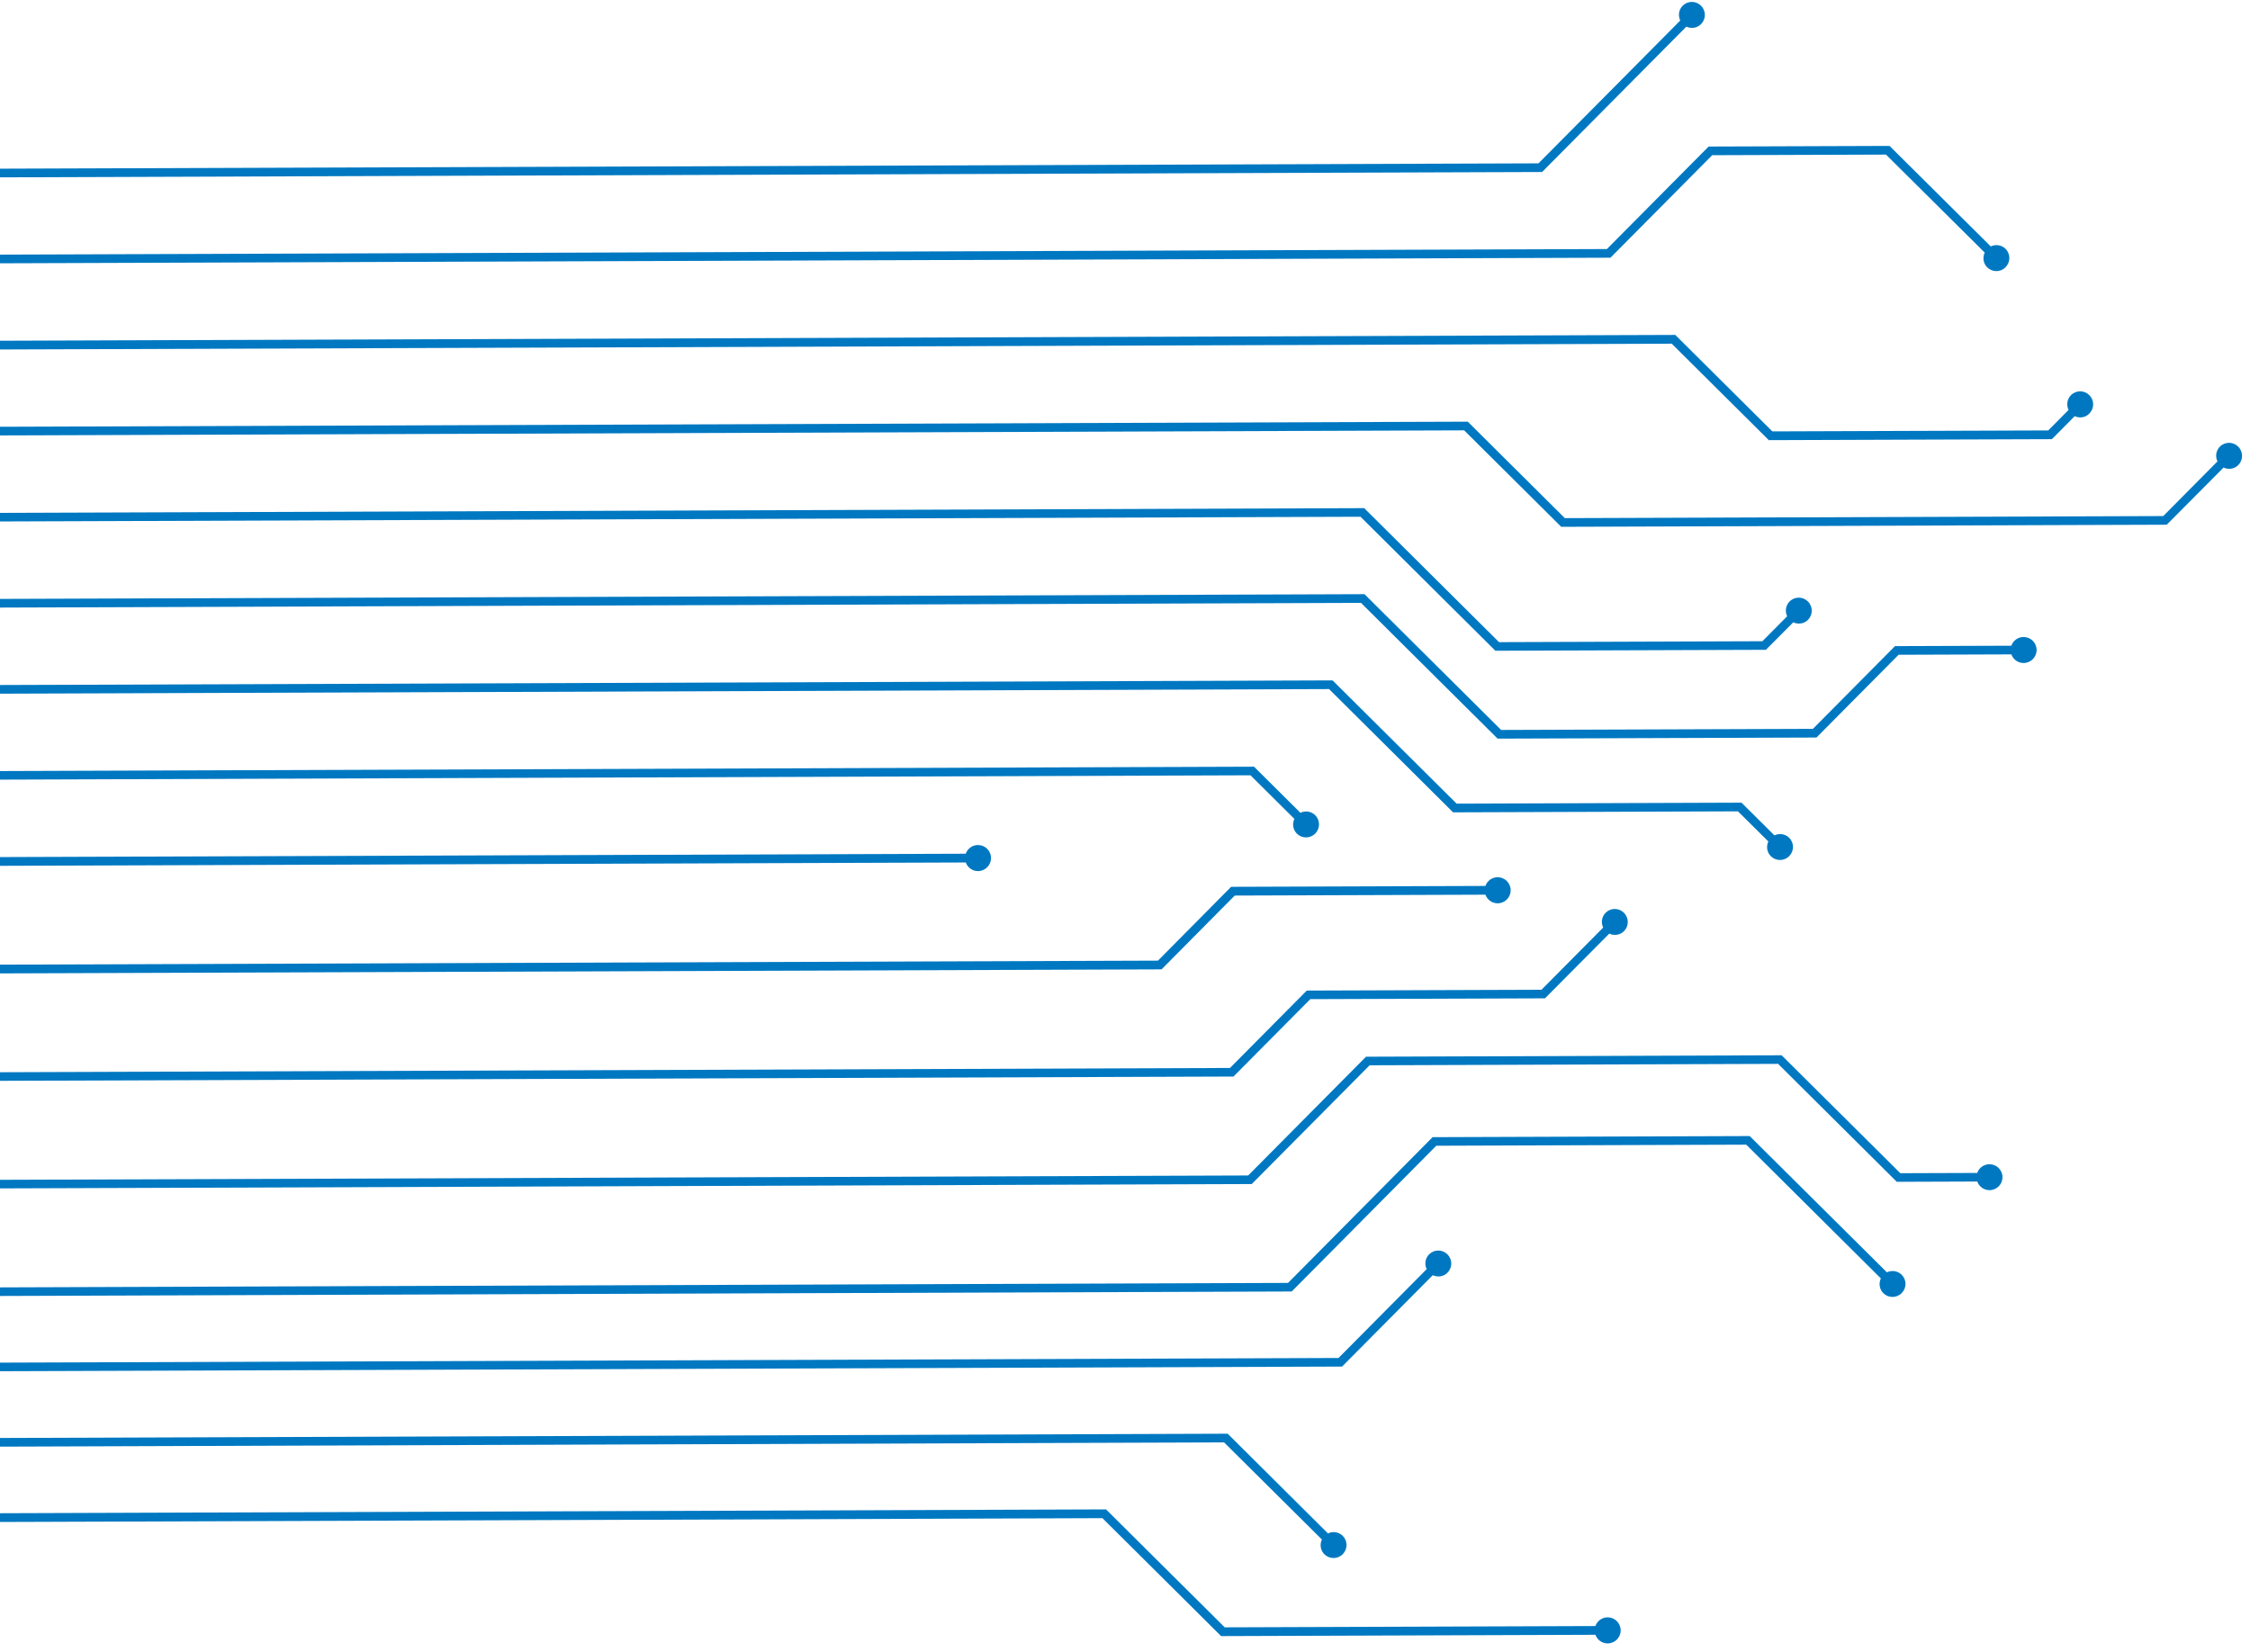
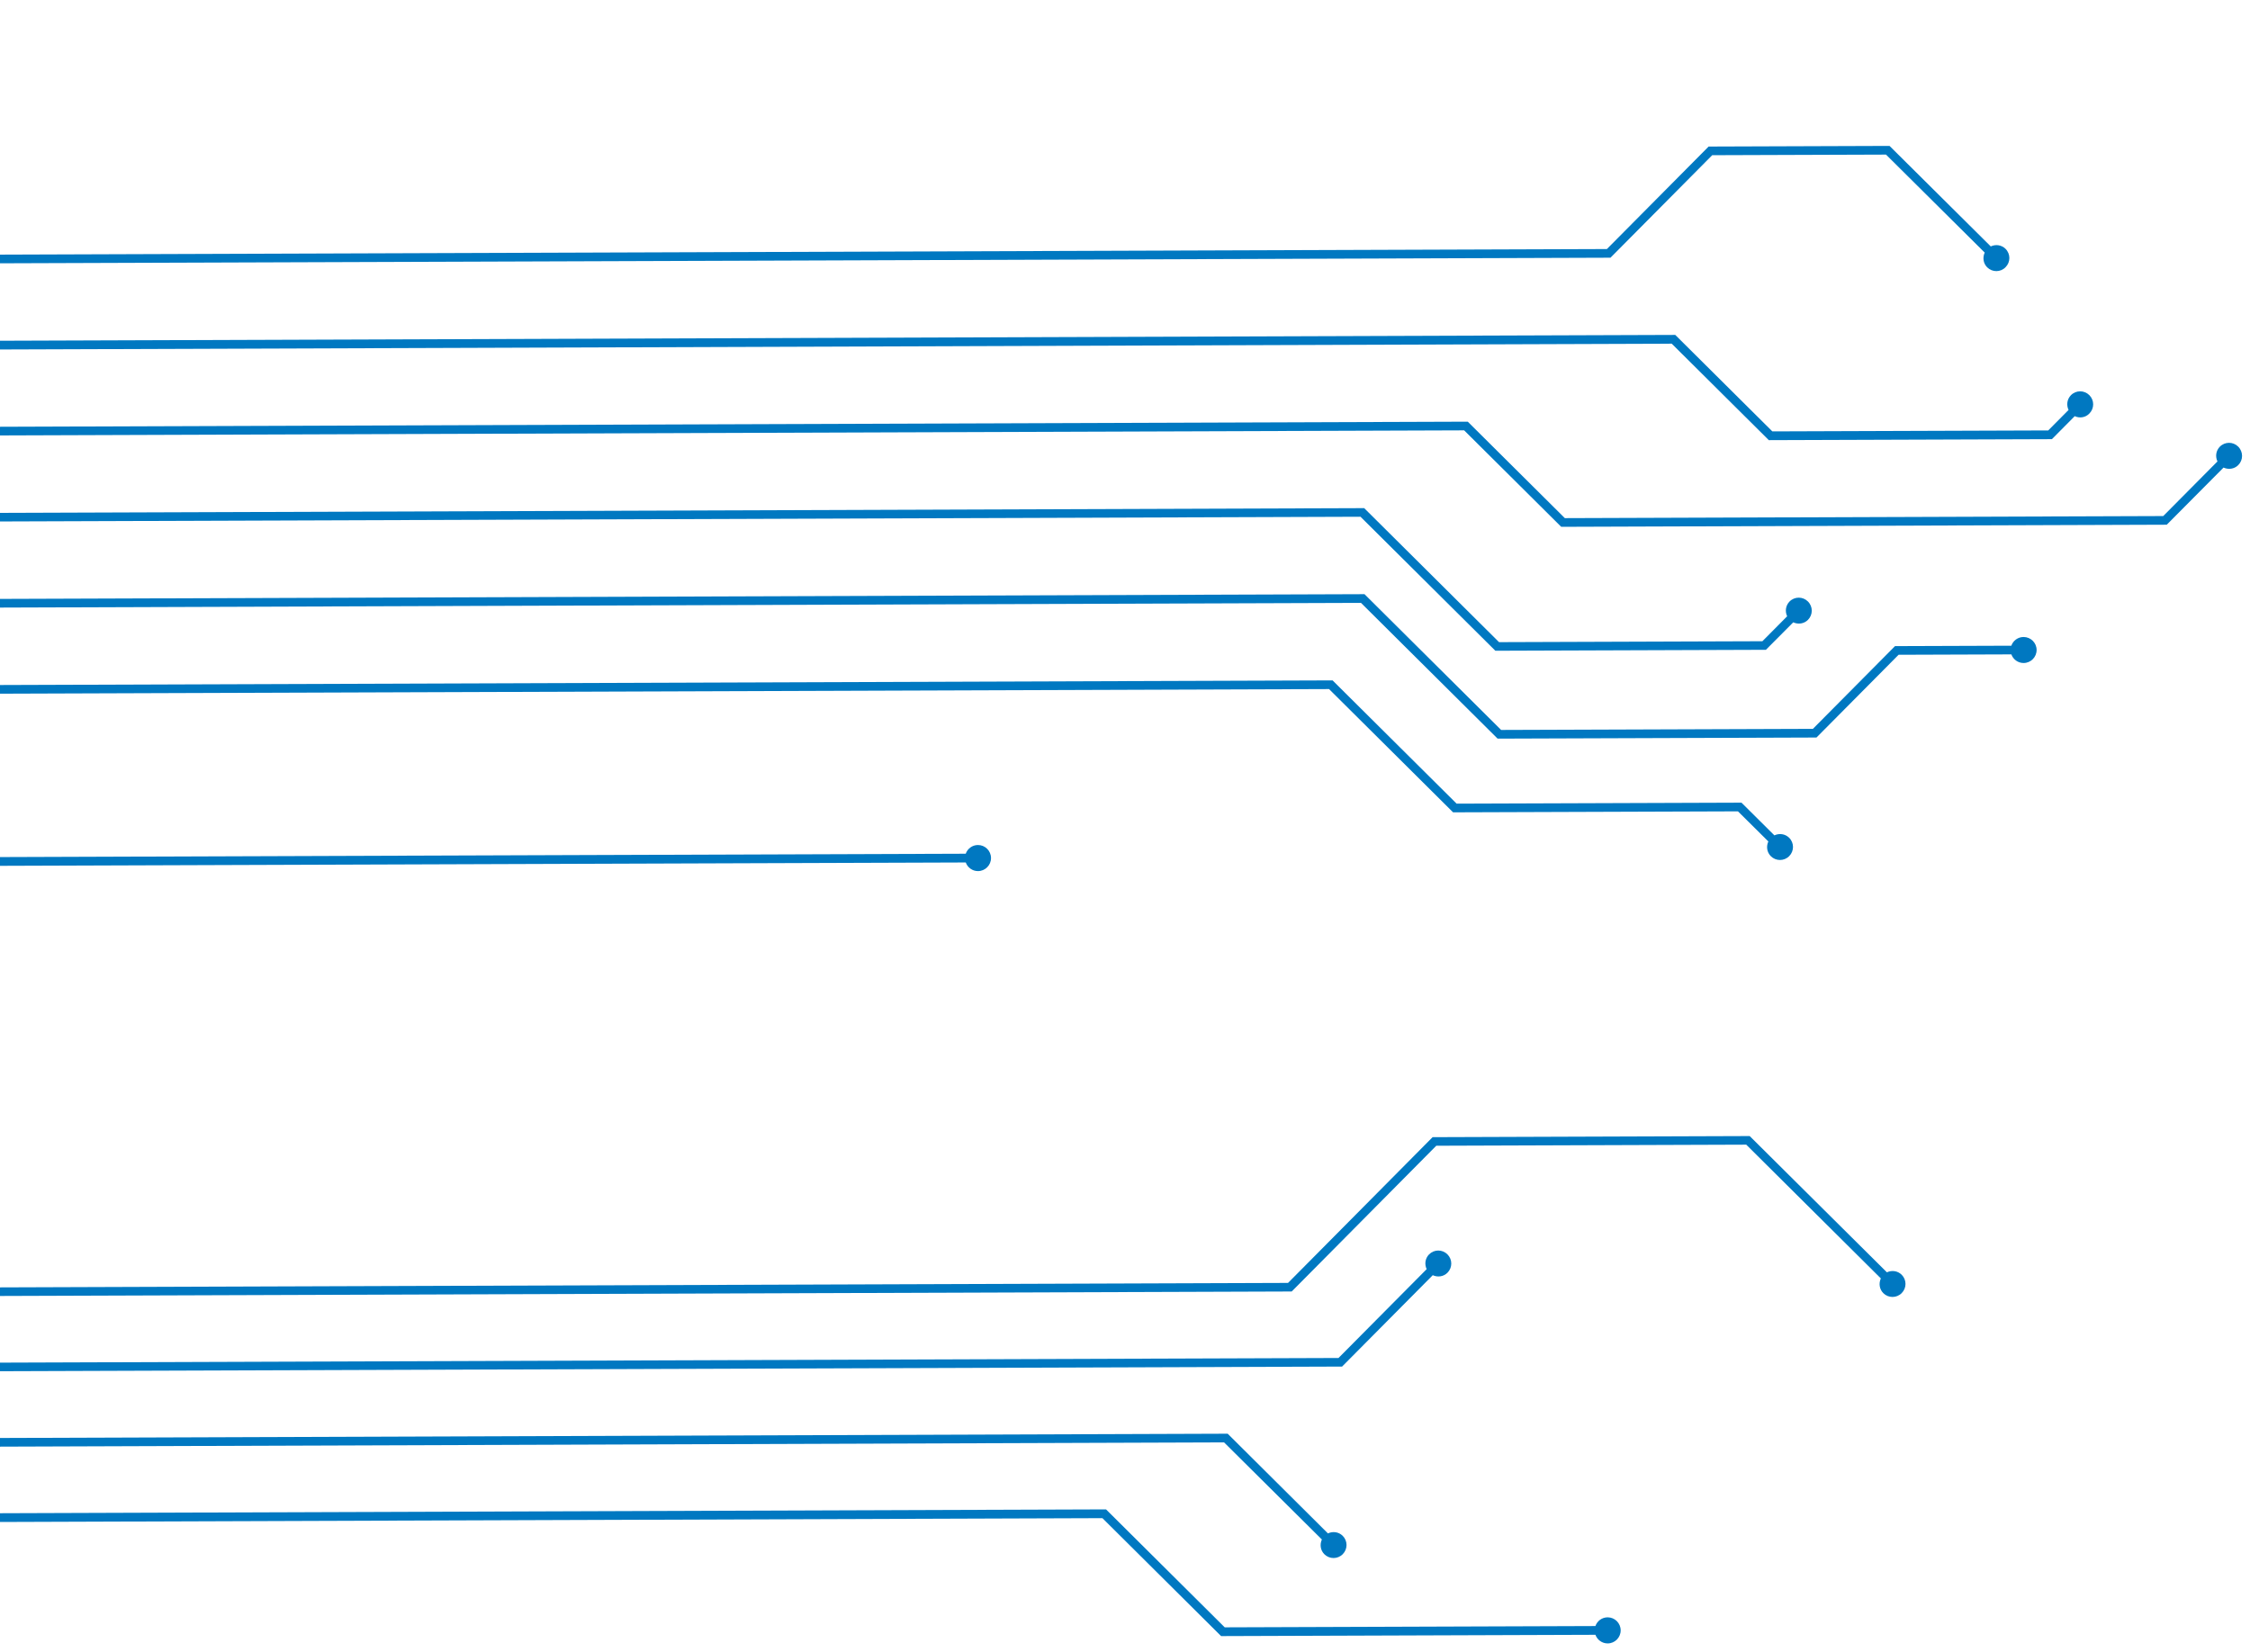
<svg xmlns="http://www.w3.org/2000/svg" width="512" height="376" viewBox="0 0 512 376" fill="none">
  <path d="M-173.832 343.058C-172.543 343.054 -171.453 343.88 -171.044 345.022L251.685 343.553L278.692 370.398L363.043 370.105C363.444 368.96 364.528 368.127 365.817 368.122C367.457 368.116 368.788 369.439 368.793 371.08C368.799 372.721 367.477 374.053 365.838 374.059C364.548 374.063 363.459 373.238 363.049 372.096L277.87 372.392L250.863 345.548L-171.056 347.013C-171.457 348.158 -172.541 348.991 -173.83 348.996C-175.451 348.983 -176.782 347.66 -176.788 346.037C-176.794 344.396 -175.472 343.064 -173.832 343.058Z" fill="#0078C1" />
  <path d="M-173.892 325.929C-172.603 325.925 -171.513 326.751 -171.104 327.893L279.368 326.328L302.179 349.02C303.282 348.5 304.609 348.661 305.533 349.561C306.698 350.719 306.704 352.581 305.548 353.747C304.391 354.912 302.531 354.919 301.366 353.761C300.46 352.861 300.29 351.515 300.802 350.407L278.546 328.304L-171.115 329.866C-171.516 331.01 -172.6 331.844 -173.872 331.848C-175.511 331.854 -176.842 330.531 -176.848 328.89C-176.853 327.267 -175.532 325.935 -173.892 325.929Z" fill="#0078C1" />
  <path d="M-173.952 308.783C-172.662 308.778 -171.573 309.604 -171.163 310.746L304.582 309.093L324.646 288.871C324.127 287.766 324.288 286.438 325.187 285.513C326.344 284.348 328.204 284.341 329.369 285.499C330.533 286.656 330.54 288.519 329.383 289.684C328.484 290.591 327.14 290.761 326.033 290.249L305.399 311.045L-171.175 312.7C-171.576 313.863 -172.66 314.697 -173.931 314.701C-175.571 314.707 -176.902 313.384 -176.907 311.761C-176.913 310.12 -175.591 308.788 -173.952 308.783Z" fill="#0078C1" />
  <path d="M-174.011 291.654C-172.722 291.649 -171.632 292.475 -171.223 293.617L293.101 292.004L325.997 258.831L398.153 258.58L429.374 289.595C430.478 289.075 431.805 289.236 432.729 290.136C433.894 291.294 433.9 293.156 432.743 294.322C431.587 295.487 429.726 295.494 428.562 294.336C427.656 293.436 427.486 292.091 427.998 290.983L397.368 260.537L326.833 260.782L293.937 293.956L-171.234 295.572C-171.636 296.716 -172.72 297.55 -174.009 297.554C-175.63 297.578 -176.961 296.255 -176.967 294.614C-176.972 292.992 -175.651 291.66 -174.011 291.654Z" fill="#0078C1" />
-   <path d="M-174.096 267.168C-172.807 267.164 -171.717 267.99 -171.308 269.131L284.027 267.55L310.846 240.519L405.421 240.19L432.428 267.034L449.928 266.974C450.329 265.829 451.413 264.996 452.702 264.991C454.342 264.985 455.673 266.308 455.679 267.931C455.684 269.572 454.362 270.885 452.723 270.891C451.433 270.896 450.344 270.07 449.934 268.928L431.624 268.992L404.617 242.147L311.664 242.47L284.844 269.501L-171.32 271.086C-171.721 272.23 -172.805 273.064 -174.094 273.068C-175.734 273.074 -177.065 271.751 -177.07 270.129C-177.058 268.506 -175.736 267.174 -174.096 267.168Z" fill="#0078C1" />
-   <path d="M-174.181 242.683C-172.892 242.679 -171.802 243.505 -171.393 244.646L279.889 243.079L297.365 225.465L350.768 225.28L364.811 211.126C364.292 210.021 364.453 208.693 365.352 207.768C366.509 206.603 368.369 206.596 369.534 207.754C370.698 208.911 370.705 210.774 369.548 211.939C368.649 212.846 367.305 213.016 366.198 212.504L351.567 227.231L298.164 227.417L280.688 245.031L-171.404 246.601C-171.806 247.745 -172.89 248.579 -174.179 248.583C-175.8 248.607 -177.131 247.284 -177.137 245.662C-177.142 244.021 -175.821 242.689 -174.181 242.683Z" fill="#0078C1" />
-   <path d="M-174.266 218.198C-172.977 218.193 -171.887 219.019 -171.478 220.161L263.501 218.65L280.151 201.85L338.012 201.649C338.413 200.505 339.497 199.671 340.787 199.667C342.426 199.661 343.757 200.984 343.763 202.625C343.769 204.266 342.447 205.598 340.807 205.604C339.518 205.608 338.428 204.783 338.019 203.641L280.969 203.839L264.319 220.639L-171.489 222.152C-171.891 223.297 -172.975 224.13 -174.264 224.135C-175.904 224.14 -177.235 222.817 -177.24 221.195C-177.228 219.536 -175.906 218.203 -174.266 218.198Z" fill="#0078C1" />
  <path d="M-174.351 193.712C-173.062 193.708 -171.972 194.534 -171.563 195.676L219.758 194.316C220.159 193.172 221.243 192.338 222.533 192.334C224.172 192.328 225.503 193.651 225.509 195.292C225.515 196.933 224.193 198.265 222.554 198.271C221.264 198.275 220.174 197.449 219.765 196.308L-171.574 197.667C-171.976 198.811 -173.06 199.645 -174.349 199.649C-175.97 199.637 -177.301 198.314 -177.307 196.691C-177.312 195.05 -175.991 193.718 -174.351 193.712Z" fill="#0078C1" />
-   <path d="M-174.419 174.132C-173.13 174.127 -172.04 174.953 -171.631 176.095L285.361 174.507L295.916 184.999C297.02 184.479 298.347 184.64 299.271 185.54C300.436 186.698 300.442 188.56 299.286 189.726C298.129 190.891 296.268 190.898 295.104 189.74C294.198 188.84 294.028 187.495 294.54 186.387L284.558 176.465L-171.643 178.049C-172.044 179.194 -173.128 180.027 -174.417 180.032C-176.057 180.037 -177.388 178.715 -177.394 177.074C-177.381 175.469 -176.059 174.137 -174.419 174.132Z" fill="#0078C1" />
  <path d="M-174.487 154.55C-173.198 154.546 -172.108 155.372 -171.699 156.514L303.236 154.864L331.463 182.921L396.287 182.696L403.774 190.137C404.877 189.617 406.204 189.778 407.128 190.679C408.293 191.836 408.299 193.698 407.143 194.864C405.986 196.03 404.126 196.036 402.961 194.878C402.055 193.978 401.885 192.633 402.397 191.525L395.483 184.671L330.659 184.896L302.432 156.84L-171.71 158.487C-172.112 159.631 -173.196 160.465 -174.485 160.469C-176.124 160.475 -177.455 159.152 -177.461 157.529C-177.448 155.888 -176.127 154.556 -174.487 154.55Z" fill="#0078C1" />
  <path d="M-174.555 134.951C-173.266 134.947 -172.176 135.772 -171.767 136.914L310.5 135.239L341.592 166.144L412.532 165.897L431.219 147.063L457.69 146.971C458.092 145.826 459.176 144.993 460.465 144.988C462.105 144.983 463.436 146.305 463.441 147.928C463.447 149.569 462.125 150.901 460.486 150.907C459.196 150.911 458.107 150.085 457.697 148.944L432.037 149.033L413.349 167.868L340.788 168.12L309.696 137.215L-171.778 138.887C-172.18 140.032 -173.264 140.865 -174.553 140.87C-176.193 140.875 -177.523 139.552 -177.529 137.911C-177.516 136.289 -176.195 134.957 -174.555 134.951Z" fill="#0078C1" />
  <path d="M-174.624 115.37C-173.334 115.366 -172.244 116.192 -171.835 117.333L310.431 115.658L341.117 146.159L401.041 145.951L406.676 140.271C406.157 139.166 406.318 137.838 407.217 136.913C408.374 135.747 410.234 135.741 411.399 136.899C412.564 138.056 412.57 139.918 411.414 141.084C410.514 141.991 409.17 142.161 408.063 141.649L401.84 147.902L340.276 148.116L309.591 117.616L-171.847 119.288C-172.248 120.432 -173.332 121.266 -174.621 121.27C-176.261 121.276 -177.592 119.953 -177.597 118.331C-177.585 116.708 -176.263 115.376 -174.624 115.37Z" fill="#0078C1" />
  <path d="M509.33 105.859C508.43 106.765 507.086 106.936 505.979 106.424L493.056 119.43L355.265 119.909L333.176 97.952L-171.915 99.707C-172.316 100.851 -173.4 101.685 -174.689 101.689C-176.329 101.695 -177.66 100.372 -177.665 98.749C-177.671 97.108 -176.349 95.776 -174.71 95.771C-173.42 95.766 -172.331 96.592 -171.921 97.734L333.998 95.977L356.087 117.933L492.257 117.46L504.593 105.027C504.073 103.923 504.234 102.595 505.134 101.67C506.29 100.504 508.151 100.497 509.315 101.655C510.48 102.831 510.486 104.693 509.33 105.859Z" fill="#0078C1" />
  <path d="M472.117 94.722L466.922 99.959L402.503 100.182L380.413 78.225L-171.982 80.144C-172.384 81.289 -173.468 82.122 -174.757 82.127C-176.397 82.132 -177.728 80.809 -177.733 79.168C-177.739 77.528 -176.417 76.195 -174.778 76.19C-173.488 76.185 -172.399 77.011 -171.989 78.153L381.217 76.231L403.307 98.188L466.086 97.97L470.712 93.308C470.192 92.203 470.354 90.875 471.253 89.95C472.41 88.784 474.27 88.778 475.435 89.936C476.599 91.093 476.606 92.955 475.449 94.121C474.55 95.064 473.206 95.235 472.117 94.722Z" fill="#0078C1" />
-   <path d="M452.196 60.847C451.29 59.947 451.12 58.602 451.632 57.493L429.172 35.188L389.622 35.325L366.474 58.656L-172.051 60.526C-172.452 61.671 -173.536 62.504 -174.826 62.509C-176.465 62.515 -177.796 61.192 -177.802 59.569C-177.807 57.928 -176.486 56.596 -174.846 56.59C-173.557 56.586 -172.467 57.412 -172.058 58.553L365.656 56.686L388.805 33.355L429.976 33.212L453.008 56.087C454.112 55.567 455.439 55.729 456.363 56.629C457.528 57.786 457.534 59.649 456.378 60.814C455.24 61.998 453.361 62.005 452.196 60.847Z" fill="#0078C1" />
-   <path d="M383.736 6.066L350.914 39.148L-172.119 40.964C-172.52 42.109 -173.604 42.942 -174.894 42.947C-176.533 42.952 -177.864 41.63 -177.87 40.007C-177.875 38.366 -176.554 37.034 -174.914 37.028C-173.625 37.024 -172.535 37.85 -172.126 38.991L350.096 37.178L382.35 4.67C381.83 3.565 381.991 2.237 382.891 1.312C384.047 0.147 385.908 0.14 387.072 1.298C388.237 2.455 388.243 4.318 387.087 5.483C386.187 6.408 384.843 6.579 383.736 6.066Z" fill="#0078C1" />
+   <path d="M452.196 60.847C451.29 59.947 451.12 58.602 451.632 57.493L429.172 35.188L389.622 35.325L366.474 58.656L-172.051 60.526C-176.465 62.515 -177.796 61.192 -177.802 59.569C-177.807 57.928 -176.486 56.596 -174.846 56.59C-173.557 56.586 -172.467 57.412 -172.058 58.553L365.656 56.686L388.805 33.355L429.976 33.212L453.008 56.087C454.112 55.567 455.439 55.729 456.363 56.629C457.528 57.786 457.534 59.649 456.378 60.814C455.24 61.998 453.361 62.005 452.196 60.847Z" fill="#0078C1" />
</svg>